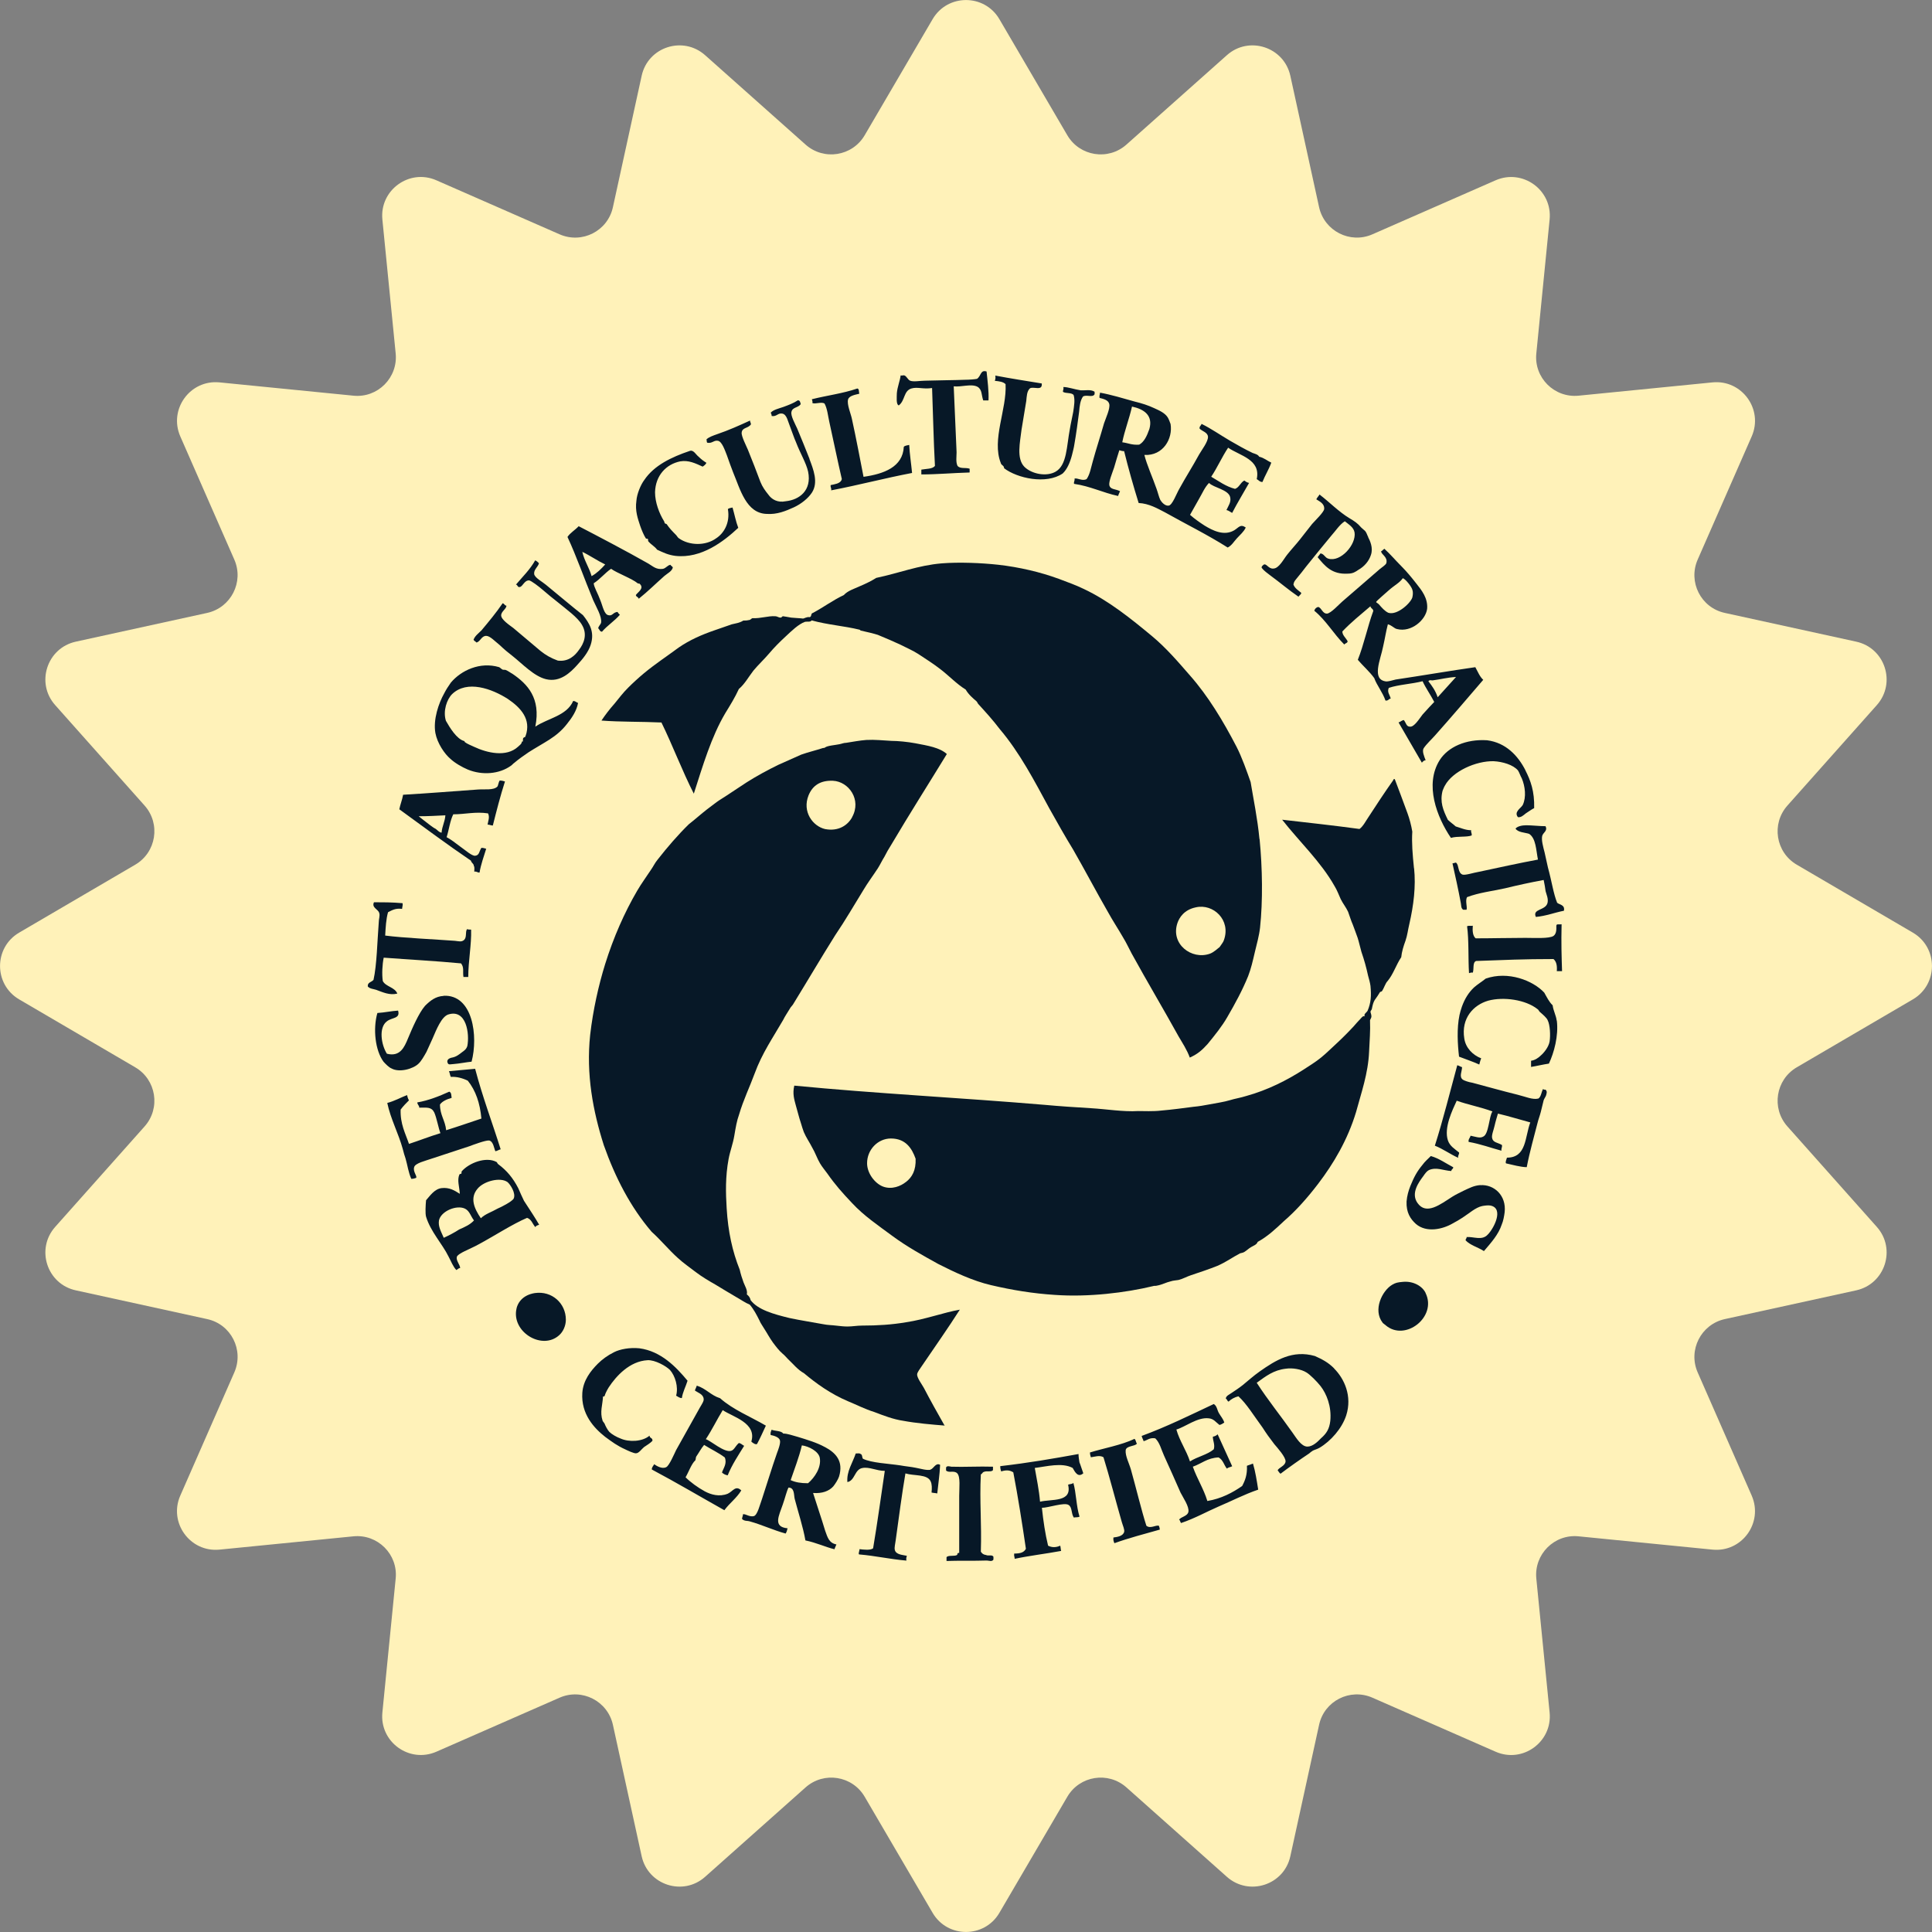
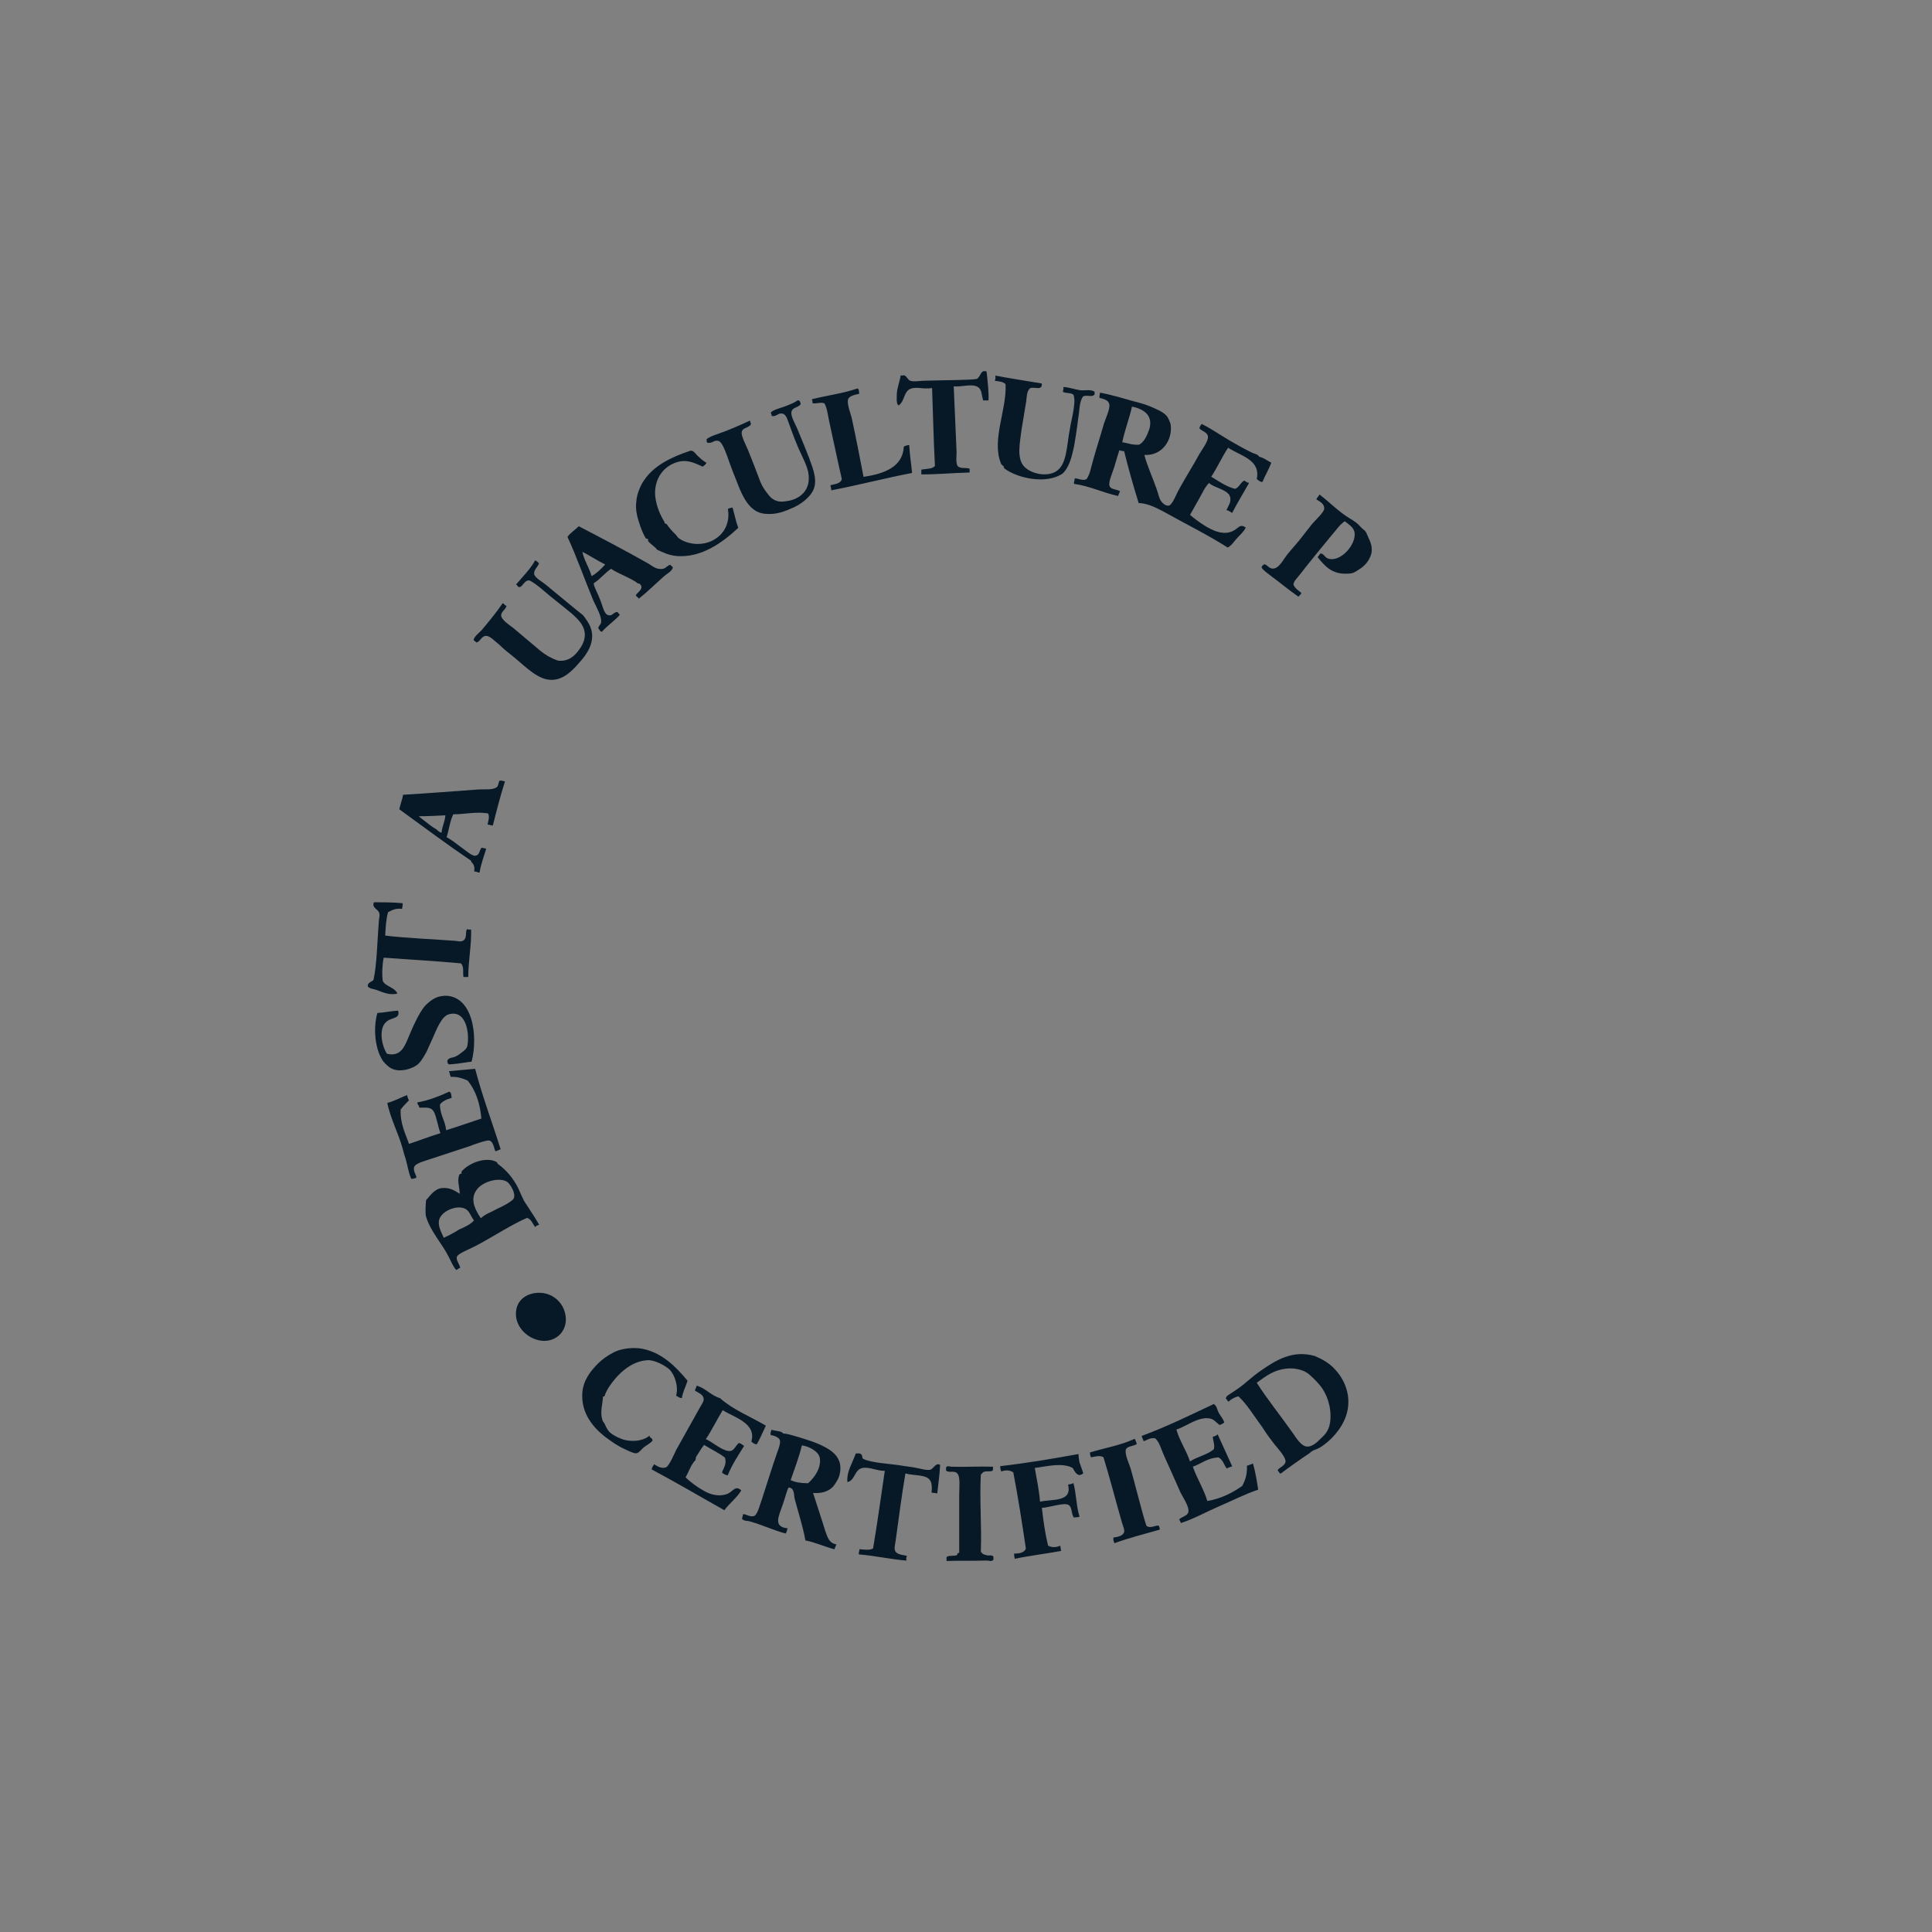
<svg xmlns="http://www.w3.org/2000/svg" id="Layer_1" data-name="Layer 1" viewBox="0 0 250 250">
  <rect x="0" y="0" width="250" height="250" fill="#808080" stroke="none" />
  <defs>
    <style>      .cls-1 {        fill: #071827;      }      .cls-1, .cls-2 {        stroke-width: 0px;      }      .cls-2 {        fill: #fff2b9;      }    </style>
  </defs>
-   <path class="cls-2" d="m232.5,138.11l15.02-8.79c3.3-1.93,3.3-6.71,0-8.64l-15.02-8.79c-2.73-1.6-3.31-5.29-1.21-7.65l11.57-13c2.54-2.86,1.07-7.4-2.67-8.21l-17-3.72c-3.09-.67-4.78-4-3.51-6.9l6.99-15.94c1.54-3.5-1.27-7.37-5.08-6.99l-17.32,1.72c-3.14.31-5.79-2.33-5.47-5.47l1.72-17.32c.38-3.81-3.48-6.61-6.99-5.08l-15.94,6.99c-2.89,1.27-6.22-.43-6.9-3.51l-3.72-17c-.82-3.74-5.36-5.21-8.21-2.67l-13,11.57c-2.36,2.1-6.05,1.52-7.65-1.21l-8.79-15.02c-1.93-3.3-6.71-3.3-8.64,0l-8.79,15.02c-1.6,2.73-5.29,3.31-7.65,1.21l-13-11.57c-2.86-2.54-7.4-1.07-8.21,2.67l-3.72,17c-.67,3.09-4,4.78-6.9,3.51l-15.94-6.99c-3.5-1.54-7.37,1.27-6.99,5.08l1.72,17.32c.31,3.14-2.33,5.79-5.47,5.47l-17.32-1.72c-3.81-.38-6.61,3.48-5.08,6.99l6.99,15.94c1.27,2.89-.43,6.22-3.51,6.9l-17,3.72c-3.74.82-5.21,5.36-2.67,8.21l11.57,13c2.1,2.36,1.52,6.05-1.21,7.65l-15.02,8.79c-3.3,1.93-3.3,6.71,0,8.64l15.02,8.79c2.73,1.6,3.31,5.29,1.21,7.65l-11.57,13c-2.54,2.86-1.07,7.4,2.67,8.21l17,3.72c3.09.67,4.78,4,3.51,6.9l-6.99,15.94c-1.54,3.5,1.27,7.37,5.08,6.99l17.32-1.72c3.14-.31,5.79,2.33,5.47,5.47l-1.72,17.32c-.38,3.81,3.48,6.61,6.99,5.08l15.94-6.99c2.89-1.27,6.22.43,6.9,3.51l3.72,17c.82,3.74,5.36,5.21,8.21,2.67l13-11.57c2.36-2.1,6.05-1.52,7.65,1.21l8.79,15.02c1.93,3.3,6.71,3.3,8.64,0l8.79-15.02c1.6-2.73,5.29-3.31,7.65-1.21l13,11.57c2.86,2.54,7.4,1.07,8.21-2.67l3.72-17c.67-3.09,4-4.78,6.9-3.51l15.94,6.99c3.5,1.54,7.37-1.27,6.99-5.08l-1.72-17.32c-.31-3.14,2.33-5.79,5.47-5.47l17.32,1.72c3.81.38,6.61-3.48,5.08-6.99l-6.99-15.94c-1.27-2.89.43-6.22,3.51-6.9l17-3.72c3.74-.82,5.21-5.36,2.67-8.21l-11.57-13c-2.1-2.36-1.52-6.05,1.21-7.65Z" />
  <g>
-     <path class="cls-1" d="m182.98,112.33c.25,2.37-.06,4.84-.62,7.27-.18.74-.25,1.45-.49,2.13-.25.68-.49,1.45-.55,2.13-.68,1.02-1.02,2.19-1.76,3.08-.31.31-.43.86-.74,1.32-.06.06-.18.06-.25.12-.18.31-.43.68-.68,1.02-.18.31-.25.55-.37,1.14,0,.12-.18.25-.18.37,0,.18.12.31.12.62,0,.18-.12.31-.18.49.06,1.39-.06,2.68-.12,4.07-.12,2.83-1.02,5.33-1.69,7.82-1.08,3.57-2.9,6.65-4.9,9.27-1.39,1.82-2.83,3.45-4.44,4.84-1.08,1.02-2.13,2-3.39,2.68-.12.37-.55.49-.86.68-.31.18-.55.43-.86.62-.18.12-.37.12-.55.18-.95.49-1.82,1.14-2.96,1.63-1.08.43-2.19.8-3.39,1.2-.55.18-1.08.49-1.63.62-.31.06-.68.06-1.02.18-.55.12-1.08.43-1.76.55-.18.06-.37,0-.49.06-3.57.86-8.38,1.45-12.72,1.14-2.83-.18-5.51-.62-8.25-1.26-2.37-.55-4.77-1.69-6.84-2.74-2.06-1.14-4.07-2.25-5.94-3.63-1.88-1.39-3.7-2.62-5.21-4.25-1.2-1.26-2.19-2.37-3.2-3.82-.31-.43-.68-.86-.95-1.32-.37-.62-.62-1.39-1.02-2.06-.31-.62-.8-1.32-1.08-2-.12-.31-.25-.74-.37-1.14-.25-.74-.43-1.51-.68-2.37-.18-.68-.43-1.45-.18-2.49,10.47,1.02,21.56,1.57,32.43,2.49,1.94.18,3.94.31,5.94.43,2.06.12,4.19.49,6.13.37.74,0,1.94.06,2.96-.06,1.39-.12,2.83-.31,4.19-.49.68-.06,1.39-.18,2.06-.31.95-.18,1.88-.31,2.68-.55.55-.18,1.39-.31,2.13-.55,2.68-.74,5.21-2,7.45-3.45.74-.49,1.51-.95,2.19-1.51.68-.55,1.26-1.14,1.94-1.76.8-.74,1.57-1.51,2.31-2.31.25-.31.55-.62.86-.95.12-.12.31-.43.55-.31-.18-.31.25-.49.37-.74.43-1.02.49-1.88.37-3.2-.06-.43-.18-.86-.31-1.32-.25-1.14-.49-2-.86-3.08-.18-.62-.31-1.26-.49-1.82-.18-.55-.43-1.14-.62-1.69-.25-.55-.43-1.2-.62-1.69-.25-.55-.68-1.08-.95-1.63-.25-.55-.49-1.2-.8-1.69-1.76-3.14-4.62-5.82-6.78-8.59,3.2.37,6.65.74,10.01,1.2.49-.37.8-1.02,1.14-1.51,1.02-1.57,2.13-3.26,3.2-4.77.06-.06,0-.18.18-.18.06,0,.06.06.06.06.49,1.32,1.08,2.83,1.63,4.37.25.68.49,1.57.62,2.37-.09,1.45.03,2.9.22,4.77h0Zm-65.76,40.63c.8-.62,1.32-1.51,1.26-3.02-.49-1.39-1.32-2.62-3.2-2.62-1.69,0-3.08,1.45-3.08,3.2,0,1.32,1.02,2.62,2.06,3.02,1.14.43,2.31-.06,2.96-.59h0Z" />
-     <path class="cls-1" d="m162.99,108.57c.37,3.76.43,8.01.06,11.46-.12,1.08-.43,2.13-.68,3.2-.25,1.08-.49,2.13-.86,3.08-.74,1.82-1.69,3.57-2.68,5.27-.68,1.2-1.63,2.37-2.56,3.51-.68.74-1.2,1.26-2.31,1.76-.37-1.02-.95-1.88-1.45-2.74-1.94-3.51-4.07-7.08-6.07-10.72-.37-.68-.68-1.39-1.14-2.13-.62-1.08-1.32-2.13-1.94-3.26-1.51-2.62-2.96-5.39-4.5-8.07-1.08-1.76-2.06-3.51-3.08-5.33-1.94-3.57-3.82-7.21-6.44-10.29-.86-1.14-1.82-2.19-2.74-3.2-.12-.12-.12-.25-.25-.37-.43-.37-1.02-.86-1.39-1.51-1.2-.74-2.19-1.82-3.33-2.68-.8-.62-1.88-1.32-2.83-1.94-.68-.43-1.51-.8-2.31-1.2-.95-.43-1.76-.8-2.9-1.26-.55-.18-1.39-.37-2.19-.55-.06,0-.12-.12-.18-.12-2-.49-4.07-.62-6.19-1.2-.18.25-.55.12-.86.18-.86.31-1.76,1.2-2.49,1.88-.8.74-1.51,1.45-2.13,2.19-.68.8-1.45,1.51-2.06,2.25-.62.8-1.14,1.76-1.88,2.37-.49,1.08-1.14,2.13-1.76,3.14-1.82,3.08-2.9,6.78-4.07,10.41-1.51-2.96-2.74-6.25-4.19-9.21-2.56-.12-5.27-.06-7.76-.25.49-.74,1.08-1.51,1.69-2.19.55-.68,1.14-1.45,1.76-2.06.62-.62,1.32-1.26,2.06-1.88,1.45-1.2,2.96-2.19,4.5-3.33,1.39-.95,2.9-1.63,4.71-2.25.55-.18,1.39-.49,2.13-.74.49-.12,1.02-.18,1.51-.49.25,0,.43,0,.68-.06.25,0,.31-.18.49-.25,1.08.06,2-.31,2.96-.25.25,0,.43.18.68.18.18,0,.12-.12.31-.18.12,0,.68.12,1.08.18.55.06,1.08.06,1.51.12.18,0,.49-.25.86-.18.31-.06.12-.49.43-.55,1.39-.74,2.56-1.63,4-2.31.49-.55,1.32-.8,2.06-1.14.74-.31,1.51-.68,2.13-1.08,2.96-.62,5.45-1.63,8.47-1.88,2.25-.18,5.14-.06,7.33.18,2.74.31,5.45.95,7.82,1.82,1.14.43,2.19.8,3.26,1.32,3.2,1.51,6.07,3.82,8.78,6.07,1.82,1.51,3.33,3.26,4.96,5.14,2.31,2.62,4.25,5.82,6.01,9.21.68,1.32,1.32,3.14,1.82,4.56.34,2.09.89,4.71,1.14,7.36h0Zm-4.62,13.09c.95-2.62-1.39-4.77-3.63-4.25-1.51.31-2.13,1.32-2.37,2-.95,2.74,1.82,4.84,4.19,4,.49-.18.95-.62,1.26-.86.18-.28.49-.65.55-.89h0Z" />
-     <path class="cls-1" d="m122.27,184.47c-1.57-.12-3.76-.31-5.39-.62-1.26-.18-2.56-.68-3.76-1.14-1.2-.37-2.31-.95-3.39-1.39-2.25-.95-4.13-2.31-5.7-3.63-.8-.43-1.39-1.2-2.06-1.82-.25-.25-.43-.49-.74-.74-.43-.37-.8-.86-1.2-1.39-.49-.68-.74-1.2-1.26-2-.18-.31-.37-.55-.49-.86-.37-.74-.74-1.45-1.26-2.06-.62-.25-1.2-.68-1.82-1.02-.86-.49-1.69-1.02-2.62-1.57-.86-.49-1.76-1.02-2.56-1.63-.8-.62-1.57-1.14-2.31-1.82-1.14-1.02-2.19-2.31-3.39-3.39-2.74-3.2-4.71-7.02-6.19-11.21-1.39-4.37-2.31-9.15-1.76-14.29.37-3.2,1.08-6.38,1.94-9.15,1.08-3.45,2.49-6.65,4.13-9.46.55-.95,1.2-1.82,1.76-2.68.31-.43.55-.95.86-1.32,1.32-1.69,2.68-3.26,4.07-4.62.8-.62,1.57-1.32,2.37-1.94.43-.31.8-.62,1.26-.95.43-.31.86-.55,1.32-.86.86-.55,1.69-1.14,2.56-1.69,1.26-.8,2.68-1.57,4.07-2.25.95-.43,1.94-.86,2.96-1.32.86-.31,1.88-.55,2.83-.86.06,0,.18,0,.25-.06.31-.25,1.32-.31,1.88-.43.31-.06.55-.18.86-.18.8-.12,1.76-.31,2.62-.37,1.08-.06,2.13.06,3.26.12.8,0,2.06.12,3.08.31,1.63.31,3.14.55,4.07,1.39-2.37,3.88-4.84,7.76-7.21,11.77-.31.49-.62,1.02-.86,1.51-.31.49-.55,1.02-.86,1.51-.62.95-1.32,1.88-1.88,2.83-1.2,1.94-2.31,3.88-3.63,5.82-1.82,2.9-3.57,5.88-5.39,8.84-.12.25-.37.43-.49.68-.25.43-.62.95-.86,1.45-1.26,2.19-2.74,4.31-3.7,6.96-.62,1.69-1.45,3.39-2,5.27-.31.86-.43,1.63-.62,2.74-.18,1.08-.55,2-.74,3.02-.43,2.31-.37,4.44-.25,6.38.18,3.02.74,5.58,1.69,7.95.12.55.31,1.14.49,1.63.18.49.55,1.02.43,1.57.25.18.43.43.49.74.95,1.26,3.02,1.82,5.02,2.31,1.45.31,3.02.55,4.37.8.55.12,1.2.12,1.63.18.55.06,1.02.12,1.51.12.62,0,1.26-.12,1.88-.12,2.06,0,3.88-.12,5.7-.43,2.49-.37,4.84-1.26,6.96-1.63-1.51,2.37-3.2,4.77-4.9,7.27-.25.37-.62.86-.62,1.08-.06.43.62,1.32.86,1.76.83,1.6,1.79,3.3,2.71,4.93h0Zm-12.01-78.73c1.26-2.25-.43-4.62-2.49-4.71-1.63-.06-2.62.62-3.14,1.88-.86,2.13.55,4,2.13,4.37,1.76.34,2.96-.52,3.51-1.54Z" />
    <g>
-       <path class="cls-1" d="m74.18,90.71c.31,0,.37.18.62.25-.18,1.02-.8,1.94-1.45,2.74-.62.8-1.39,1.45-2.25,2-.86.55-1.82,1.08-2.68,1.63-.62.43-1.26.86-1.88,1.39-.18.12-.25.25-.43.37-1.51,1.08-3.7,1.26-5.58.49-.74-.31-1.69-.86-2.25-1.39-.74-.62-1.69-2-1.94-3.33-.31-1.76.43-3.88,1.14-5.14.25-.49.49-.86.86-1.39,1.32-1.57,3.76-2.74,6.25-2,.12.06.31.25.43.31s.31,0,.43.06c.31.12.62.37.86.49,1.94,1.32,3.7,3.14,2.96,6.84,1.57-1.08,4.07-1.39,4.9-3.33Zm-6.16,4.5c.74-2.13-.62-3.63-2.31-4.77-2.06-1.32-5.27-2.49-7.21-.62-.68.68-1.2,2.19-.8,3.45.49.86,1.39,2.37,2.37,2.62.12.06,0,.12.06.12.31.25.8.43,1.2.62,1.69.8,4.19,1.39,5.7,0,.18-.18.49-.37.49-.62,0-.12.12,0,.12-.06.06-.06,0-.31.06-.43,0-.06.12-.06.12-.12.18.03.12-.06.18-.18Zm133.49,21.62c.31.25,1.02.25.86,1.02-1.26.25-2.31.68-3.63.8-.49-1.08,1.26-.8,1.51-1.82.12-.55-.12-1.02-.25-1.51-.06-.43-.12-.86-.25-1.45-1.69.31-3.39.68-5.02,1.08-1.69.37-3.33.55-4.9,1.14-.25.49.06,1.26-.06,1.63h-.43c-.31-.18-.25-.62-.31-.86-.31-1.69-.74-3.63-1.08-5.14.18,0,.49-.18.49-.06.37.31.18,1.26.8,1.51.37.12,1.45-.25,2.19-.37,2.56-.55,5.27-1.14,7.58-1.57-.25-1.26-.25-2.74-1.14-3.33-.55-.18-1.45-.18-1.76-.68.25-.31.86-.43,1.39-.43.74,0,1.76.12,2.49.12.31.62-.31.8-.43,1.26-.12.55.12,1.39.31,2.13.12.62.31,1.32.43,1.94.52,1.91.71,3.39,1.2,4.59Zm.62,8.84h-.68c.06-.74-.06-1.26-.43-1.57-4,0-6.25.12-10.01.25-.49.18-.25,1.02-.43,1.51-.25-.06-.37.06-.49.06-.12-1.94,0-4.19-.25-6.07.31-.12.43,0,.74-.06-.06.68,0,1.32.37,1.63,2.13,0,4.37-.06,6.44-.06,1.14,0,3.08.12,3.63-.25.43-.31.37-.95.37-1.26,0-.37.25-.18.68-.25-.06,2.43,0,4.19.06,6.07h0Zm-.68,6.38c.25,2-.37,4.19-1.02,5.58-.8.12-1.57.31-2.31.43v-.8c.49-.06.95-.37,1.26-.68.37-.31,1.02-1.08,1.14-1.82.12-.8.06-2.13-.25-2.74-.12-.31-.62-.74-1.02-1.08-.12-.12-.18-.31-.31-.37-1.51-1.2-4.37-1.63-6.38-1.08-1.88.55-3.51,2.25-3.08,4.9.18,1.2,1.08,2.13,2.19,2.56-.12.25-.18.55-.25.8-.8-.37-1.76-.68-2.62-1.02-.18-1.57-.31-3.63.06-5.39.06-.31.18-.68.31-1.08.37-1.02.86-1.82,1.57-2.49.49-.43,1.02-.74,1.51-1.14,2.9-1.02,6.13.25,7.58,1.82.31.55.62,1.2,1.08,1.63.09.71.46,1.36.52,1.97h0Zm-1.45,8.96c.25.25.12.49.06.74-.06.18-.25.43-.31.62l-.37,1.51c-.12.49-.31.95-.43,1.45-.43,1.69-1.02,3.76-1.39,5.7-.74,0-1.88-.31-2.68-.49-.12-.18.06-.49.12-.74,2.56,0,2.31-2.68,3.02-4.56-1.39-.37-2.74-.8-4.19-1.14-.12.43-.31,1.02-.43,1.57-.12.55-.43,1.26-.31,1.63.12.55.74.55,1.26.86.06.31-.12.43-.06.74-1.39-.37-2.68-.86-4.25-1.14-.06-.37.18-.49.25-.8.62.12,1.2.37,1.63.12.74-.31.74-2.56,1.2-3.26-1.45-.55-3.14-.86-4.62-1.39-.55,1.2-1.69,3.51-1.14,5.14.25.74.86,1.08,1.45,1.57,0,.31-.18.37-.12.68-1.08-.49-1.94-1.14-3.02-1.57,1.08-3.39,1.94-6.9,2.9-10.41.25.06.37.18.62.25,0,.55-.43,1.26.12,1.63.18.12.74.31,1.14.37,1.88.49,3.94,1.08,5.94,1.57,1.02.25,1.94.68,2.68.49.37-.25.37-.86.62-1.26,0,.12.18.12.31.12h0Zm-2.62-41.34c.68,1.32,1.2,2.74,1.14,4.9-.37.18-.68.43-1.08.68-.31.25-.62.55-1.02.49-.55-.68.37-1.14.62-1.57.49-1.02.31-2.43-.12-3.45-.18-.31-.31-.74-.49-1.02-.62-.74-2-1.14-3.14-1.2-2.31-.06-5.33,1.32-6.31,3.14-.12.18-.25.55-.31.68-.37,1.45.06,2.49.68,3.76.31.31.68.55,1.02.86.62.18,1.26.49,2,.49-.06.31.12.37.06.68-.68.25-1.82.06-2.68.31-1.82-2.68-3.45-6.9-1.45-10.07,1.08-1.69,3.39-2.74,6.13-2.56,2.43.31,4,2,4.96,3.88Zm-5.82,53.69c1.76-.12,3.39,1.32,3.14,3.51-.06.49-.18,1.14-.37,1.57-.43,1.32-1.39,2.37-2.31,3.45-.74-.49-1.76-.74-2.37-1.39,0-.25.18-.25.12-.43.95-.06,2,.49,2.74-.31.8-.8,2.13-3.39.37-3.76-.31-.06-.74,0-1.08.06-.86.18-1.69.95-2.56,1.51-.37.25-.8.49-1.26.74-1.26.74-3.39,1.26-4.77.06-.68-.62-1.26-1.45-1.2-2.9.06-.74.25-1.39.49-2,.49-1.2.86-1.88,1.57-2.74.31-.43.68-.74,1.08-1.14,1.08.31,1.94.95,2.9,1.45,0,.25-.25.25-.25.49-1.02-.06-1.94-.55-2.9-.12-.25.12-.49.43-.74.8-.55.74-1.63,2.19-.74,3.45,1.14,1.63,2.96.18,4.5-.8.49-.31,1.02-.55,1.51-.8.74-.34,1.29-.65,2.13-.71h0Zm-.65-67.02c.31.55.55,1.2,1.02,1.63-1.88,2.19-4.19,4.9-6.25,7.21-.43.49-1.08,1.08-1.45,1.63-.25.37.06,1.08.25,1.57-.25,0-.37.18-.49.31-1.02-1.76-2-3.45-3.02-5.21.25-.06.37-.25.68-.31.31.37.31.86.8.86.55.06,1.2-1.02,1.63-1.57.62-.68,1.14-1.26,1.51-1.63-.49-.95-1.08-1.76-1.51-2.68-1.45.37-3.08.43-4.37.86-.25.55.12.86.25,1.39-.25,0-.31.31-.68.25-.37-1.08-1.14-2-1.45-2.9-.62-.86-1.45-1.57-2.13-2.37.8-2,1.26-4.31,2-6.31,0-.31-.31-.31-.37-.62-1.26,1.08-2.49,2.06-3.63,3.26,0,.49.43.8.68,1.26,0,.25-.31.25-.43.43-1.39-1.39-2.37-3.14-3.88-4.37.06-.25.25-.43.49-.49.43.06.55.86,1.14.86.49,0,1.63-1.26,2-1.57,1.63-1.39,3.08-2.68,4.84-4.19.37-.31.8-.55.86-.8.18-.8-.68-1.08-.68-1.51.18-.06.25-.25.43-.31q.06,0,.06.06c.62.55,1.39,1.45,2.13,2.19.62.62,1.32,1.45,1.94,2.25.68.86,1.51,1.88,1.39,3.26-.18,1.45-2.06,3.08-3.88,2.62-.37-.06-.68-.49-1.2-.62-.25.95-.37,1.82-.62,2.9-.31,1.63-1.57,4.31.43,4.5.25,0,.74-.12,1.2-.25,3.3-.49,7.27-1.17,10.32-1.6h0Zm-4.87,3.88c.8-.86,1.57-1.76,2.37-2.62-1.14.06-2,.31-2.96.43-.18.06-.43-.12-.62.12.49.62.92,1.23,1.2,2.06Zm-3.26-13.03c.06-.25.06-.62,0-.8-.06-.43-.95-1.51-1.26-1.57-.43.62-1.02.86-1.82,1.57-.18.18-1.63,1.39-1.63,1.51,0,.06.25.18.37.31.37.43.74.86,1.2,1.08,1.2.4,3.08-1.42,3.14-2.09Zm1.69,90.13c1.51,3.08-2.62,6.31-5.14,4.19-.12-.12-.43-.31-.43-.37-1.26-1.63-.06-4.13,1.26-4.9.43-.25.68-.31,1.39-.37,1.29-.12,2.49.52,2.93,1.45h0Z" />
      <path class="cls-1" d="m177.03,69.49c.25.49.68,1.39.37,2.31-.25.8-.86,1.51-1.63,1.94-.37.25-.68.49-1.39.49-2.06.12-2.96-1.02-3.88-2.13.12-.18.25-.31.37-.49.49.06.55.55,1.02.68,1.57.49,3.63-1.82,3.39-3.39-.12-.68-.74-1.02-1.26-1.45-.68.43-1.2,1.26-1.76,1.88-1.08,1.32-2.06,2.49-3.26,4-.31.43-.8,1.02-1.2,1.51-.25.31-.37.43-.43.8.18.49.62.74,1.02,1.08-.06.25-.25.31-.37.49-1.26-.86-2.37-1.82-3.63-2.74-.37-.31-.8-.55-1.14-1.02,0-.18.12-.25.25-.37.37-.25.62.55,1.26.49.74,0,1.32-1.2,1.82-1.82.49-.62,1.2-1.39,1.63-1.94.55-.68,1.02-1.32,1.57-2,.43-.49,1.51-1.51,1.57-1.94.06-.74-.68-1.02-1.02-1.26.12-.25.31-.43.43-.62.06,0,.06.06.06.06,1.14.86,2.43,2.19,3.82,3.02.62.37,1.02.62,1.51,1.2.18.18.37.31.49.43.22.25.28.59.4.77h0Zm-4.4,107.59c1.32,1.32,2.37,3.57,1.57,6.07-.55,1.69-2,3.33-3.45,4.19-.31.18-.62.25-.86.37-.18.12-.37.25-.49.37-1.2.8-2.56,1.76-3.7,2.62-.18-.12-.25-.31-.37-.43.12-.37.95-.55,1.02-1.14.06-.55-1.08-1.82-1.45-2.25-.62-.8-1.08-1.45-1.51-2.13-1.2-1.63-2.06-3.08-3.14-4.07-.49.12-.95.37-1.26.68-.18,0-.18-.31-.37-.37,0-.37.49-.55.74-.74.37-.25.95-.62,1.45-1.02.68-.55,1.39-1.2,2.19-1.76,2.06-1.45,4.25-2.83,7.15-2,.95.43,1.69.8,2.49,1.6Zm-.49,6.78c.18-1.88-.49-3.51-1.26-4.5-.49-.62-1.39-1.51-1.82-1.76-.68-.43-1.82-.62-2.68-.49-1.57.18-2.56.95-3.76,1.82,1.45,2.25,3.08,4.25,4.62,6.44.49.68,1.14,1.82,1.94,1.82.68,0,1.32-.62,1.76-1.08.71-.62,1.08-1.2,1.2-2.25h0Zm-7.64-123.98c-.31.86-.8,1.63-1.14,2.49-.37,0-.49-.25-.74-.37.55-2.56-2.19-3.02-3.7-4.07-.8,1.2-1.39,2.56-2.19,3.76.95.55,1.88,1.26,3.08,1.57.55-.18.68-.8,1.2-1.08.18.12.31.25.62.31-.74,1.32-1.51,2.56-2.19,3.88-.25-.12-.43-.31-.74-.37.25-.55.62-1.02.49-1.63-.18-1.02-2.19-1.26-2.74-1.88-.55.55-.86,1.32-1.26,2-.4.68-.8,1.45-1.2,2.13.55.49,1.2.95,1.88,1.39,1.02.62,2.49,1.39,3.82.62.62-.37.8-.86,1.51-.37-.25.55-.74.95-1.14,1.39-.4.43-.68.95-1.2,1.2-2.56-1.63-5.39-3.02-8.13-4.56-.95-.49-2.06-1.14-3.39-1.2-.68-2.19-1.32-4.44-1.88-6.71-.25,0-.43-.06-.62-.12-.18.55-.43,1.39-.68,2.25-.25.74-.68,1.76-.62,2.25.12.62.8.49,1.39.8-.06.18-.18.37-.25.62-2-.43-3.57-1.26-5.7-1.57-.06-.31.12-.37.06-.68.37-.12,1.02.37,1.57.06.43-.62.55-1.45.8-2.31.43-1.57.95-3.14,1.45-4.9.25-.74.8-1.88.68-2.49-.12-.55-.8-.68-1.26-.8-.06-.31.06-.43.06-.68,1.39.25,3.02.74,4.44,1.14,1.02.25,1.76.49,2.56.86.68.31,1.39.62,1.76,1.2.12.18.31.68.37.86.31,1.88-.95,4.13-3.39,4,.31,1.26,1.08,2.96,1.57,4.37.18.49.31,1.08.49,1.45.18.31.62.8,1.08.74.49-.06,1.02-1.57,1.39-2.19.86-1.57,1.63-2.74,2.56-4.44.31-.55,1.2-1.69,1.14-2.31-.06-.55-.74-.68-1.08-1.02-.06-.31.18-.37.25-.62,1.26.62,2.43,1.45,3.7,2.19.95.55,1.88,1.08,2.9,1.57.31.12.68.18.86.49.65.15,1.02.52,1.57.77h0Zm-15.77-4.37c.49-1.76-.68-2.56-2.25-2.9-.37,1.63-.95,3.08-1.26,4.62.86.12,1.2.37,2.19.31.62-.34.99-1.08,1.32-2.03Zm13.4,133.86c.31,1.02.49,2.19.68,3.39-1.82.62-3.39,1.45-5.14,2.19-1.57.68-3.02,1.51-4.84,2.13-.12-.12-.12-.37-.25-.43.18-.37,1.08-.43,1.2-1.02.12-.68-.68-1.82-1.02-2.49-.74-1.69-1.39-3.14-2.13-4.77-.37-.8-.55-1.69-1.14-2.25-.74-.12-1.02.25-1.51.37-.06-.25-.18-.37-.25-.68,3.26-1.2,6.25-2.68,9.33-4.13.43.25.43.8.68,1.2.25.43.55.74.68,1.2-.18.12-.37.25-.62.31-.49-.37-.74-.8-1.39-.86-1.45-.18-3.08,1.14-4.19,1.45.43,1.51,1.26,2.62,1.76,4.13.95-.62,2.25-.86,3.08-1.57.18-.62-.12-1.08-.12-1.63.25-.06.43-.12.62-.31l1.88,4.13c-.18.12-.49.12-.68.31-.37-.43-.49-1.14-1.08-1.45-1.45.06-2.19.8-3.33,1.2.55,1.57,1.39,2.83,1.88,4.44,1.82-.31,3.26-1.08,4.5-1.94.37-.68.68-1.45.62-2.62.4-.15.65-.22.77-.28h0Zm-12.17,8.07c.06.12.12.37.12.49-1.94.55-4,1.08-5.88,1.76-.06-.18-.18-.37-.12-.74.49-.06,1.26-.18,1.39-.74.06-.31-.18-.8-.31-1.26-.74-2.56-1.63-6.01-2.37-8.38-.49-.31-1.14-.06-1.63,0-.06-.18-.12-.37-.12-.62,1.76-.55,4.07-.95,5.76-1.76.18.12.18.43.31.62-.25.37-1.39.25-1.45.86-.06.74.43,1.63.68,2.49.62,2.19,1.39,5.39,2,7.27.52.43,1.2-.12,1.63,0h0Zm-8.32-146.74v.31c-.25.49-1.08,0-1.51.31-.37.55-.43,1.26-.49,1.94-.18,1.39-.37,2.83-.62,4.25-.06.43-.18.86-.31,1.39-.25.95-.62,1.82-1.2,2.37-2.13,1.45-5.88.62-7.58-.68,0-.37-.37-.37-.43-.68-1.2-3.02.8-6.96.62-10.2-.31-.31-.8-.37-1.39-.43.06-.18.12-.37.06-.68,1.94.37,3.94.68,6.01,1.02.12,1.02-1.02.37-1.51.62-.43.37-.43,1.08-.49,1.63-.18,1.2-.43,2.49-.62,3.76-.18,1.57-.68,3.7.37,4.77.95.95,2.9,1.32,4.07.62,1.45-.86,1.39-3.26,1.82-5.51.12-.74.31-1.51.43-2.19.12-.8.25-1.57.06-2.19-.25-.37-1.02-.18-1.39-.43,0-.25.12-.31.06-.62.62,0,1.45.31,2.25.43.59.03,1.29-.15,1.79.18h0Zm-1.45,139.93c-.68.62-1.08-.12-1.39-.68-1.39-.74-3.39-.18-4.9,0,.25,1.45.55,2.83.68,4.37,1.51-.37,4.19.12,3.63-2.19.18-.12.55-.06.68-.25.37,1.26.37,3.02.8,4.37-.18.12-.49.06-.74.12-.37-.55-.18-1.32-.68-1.63-.55-.37-2.62.37-3.45.37.18,1.69.43,3.39.8,4.9.49.25,1.02.25,1.57,0,.06.18.06.49.12.68-2,.37-4.13.62-6.01,1.02,0-.25-.12-.37-.06-.68.74,0,1.26-.12,1.51-.62-.49-3.33-1.02-6.71-1.63-9.89-.49-.31-.95-.31-1.57-.12-.06-.18-.12-.37-.12-.68,3.7-.43,6.71-.95,10.13-1.57,0,.37.06.68.12,1.08.12.25.31.92.49,1.39h0Zm-11.64,10.81v.37c-.18.31-.62.12-.86.12-1.63.06-3.76,0-5.21.06v-.49c.25-.31,1.08-.06,1.39-.31,0-.18.06-.25.25-.25v-7.39c0-1.02.18-2.43-.25-2.9-.43-.43-1.08,0-1.45-.37v-.37c.06-.31.62-.12.68-.12,1.63.06,3.63-.06,5.39,0v.43c-.18.31-.8.06-1.2.25-.18.06-.18.25-.37.31-.18,3.51.12,6.31,0,10.01.18.25.31.37.68.43.31.15.77-.09.95.22h0Zm-.89-153.39c.12,1.2.31,2.56.25,3.76h-.68c-.25-.68-.12-1.39-.74-1.76-.8-.43-2.13.06-3.08-.06.12,2.74.25,5.7.37,8.53,0,.55-.12,1.26.12,1.76.37.43,1.02.18,1.57.37v.49c-2.19.06-4.19.25-6.25.25v-.62c.62-.12,1.45-.06,1.76-.49-.18-3.26-.25-6.96-.37-10.07-1.2.18-1.88-.18-2.68.06-1.02.31-.8,1.57-1.63,2.19-.37-.12-.25-1.08-.25-1.57.06-.8.43-1.69.49-2.31.25.06.31-.06.49,0,.31.12.43.55.74.68.43.18,1.32,0,1.94,0,1.94-.06,3.76-.06,5.21-.12.49,0,1.26-.06,1.51-.12.55-.4.43-1.2,1.23-.95Zm-7.27,142.12c.43-.12.68-.95,1.26-.62-.06,1.32-.25,2.49-.37,3.7-.25-.06-.55-.06-.74-.12.06-.55.06-1.08-.12-1.45-.43-.95-2.13-.68-3.26-1.02-.43,2.49-.86,5.76-1.26,8.66-.06.43-.18.95-.12,1.2.12.68,1.08.68,1.57.8-.06.18-.12.37-.06.62-2.13-.18-4-.62-6.13-.8-.12-.12.06-.43.06-.68.49.06,1.45.18,1.76-.12.55-3.26,1.02-6.71,1.51-10.01-1.08,0-2-.55-2.9-.37-1.02.18-.95,1.63-1.94,1.82-.12-1.39.68-2.49,1.08-3.7.25,0,.49-.06.62.06.25.06.18.43.31.62,1.14.55,3.26.62,4.84.86.62.12,1.39.18,2,.31.62.12,1.48.37,1.91.25h0Zm-2.74-132.6c.06,1.2.25,2.37.37,3.63-3.57.68-6.9,1.57-10.47,2.25.06-.31-.12-.37-.06-.68.55-.12,1.14-.18,1.39-.62,0-.06,0-.12.06-.12-.55-2.37-1.08-4.96-1.63-7.45-.18-.8-.25-1.69-.62-2.37-.43-.25-1.2.12-1.57-.06.06-.25-.06-.37-.06-.49,1.94-.49,4-.74,5.88-1.39.25.06.18.37.25.68-.49.12-1.32.25-1.45.74-.18.62.37,1.88.49,2.49.55,2.49,1.08,5.33,1.51,7.52,2.62-.37,5.08-1.26,5.21-3.88.15-.18.46-.18.71-.25Zm-10.9,129.68c1.39.74,2.43,1.82,1.82,3.82-.12.37-.49.95-.74,1.26-.55.62-1.45.95-2.62.86.43,1.39,1.08,3.26,1.57,4.9.31.86.49,1.57,1.45,1.76-.06.18-.18.37-.25.62-1.08-.25-2.37-.86-3.76-1.14-.31-1.76-.95-3.7-1.39-5.39-.12-.49,0-1.45-.8-1.45-.25.49-.43,1.32-.74,2.19-.49,1.45-1.32,2.9.62,3.08-.06.25-.12.49-.25.68-1.57-.43-3.08-1.14-4.62-1.57-.37-.12-.68,0-1.02-.31,0-.25.12-.37.12-.62.37-.06.8.37,1.39.25.49-.12.8-1.51,1.08-2.25.68-2.06,1.2-3.82,1.94-5.94.12-.31.49-1.26.37-1.63-.12-.43-.86-.62-1.2-.68-.06-.31.06-.49.12-.68.49.18,1.26.12,1.51.49.55,0,1.2.25,1.88.43,1.2.37,2.46.74,3.51,1.32h0Zm-2.19,4.68c.86-.74,1.76-2.06,1.51-3.33-.18-.8-1.39-1.45-2.31-1.57-.37,1.57-.95,3.02-1.45,4.5.62.28,1.29.4,2.25.4Zm.18-132.54c.49,1.32,1.2,3.02.31,4.37-.49.74-1.39,1.45-2.31,1.88-1.08.49-2.19.95-3.51.86-2.68-.06-3.45-3.2-4.37-5.39-.25-.62-.49-1.32-.8-2.19-.25-.62-.62-1.76-1.14-1.88-.55-.12-.74.37-1.39.25-.12-.06-.06-.37-.12-.43.31-.31.86-.49,1.39-.68,1.45-.49,2.9-1.14,4.25-1.76,0,.18.12.31.12.49-.37.55-1.14.37-1.2,1.08-.06.43.62,1.76.8,2.19.62,1.51,1.08,2.74,1.63,4.19.25.62.62,1.14,1.02,1.63.43.62,1.2,1.08,2.25.86,1.76-.18,3.39-1.39,2.9-3.82-.25-1.14-1.02-2.37-1.57-3.82-.25-.55-.43-1.14-.74-1.94-.31-.74-.43-1.63-1.02-1.76-.59-.12-.74.43-1.39.31,0-.18-.06-.31-.12-.43.31-.37,1.08-.55,1.63-.74.68-.25,1.32-.49,1.88-.86.31,0,.31.31.37.49-.31.49-1.08.37-1.2,1.02-.12.49.49,1.57.74,2.13.62,1.45.99,2.43,1.6,3.94Zm-5.64,125.09c-.37.8-.74,1.63-1.14,2.37-.18.12-.55-.12-.74-.31.74-2.43-2.43-3.2-3.7-4.07-.74,1.2-1.39,2.56-2.19,3.76.62.18,2.37,1.76,3.26,1.51.43-.12.55-.62,1.02-1.02.31.06.43.25.68.37-.74,1.2-1.57,2.43-2.13,3.82-.31-.06-.55-.18-.74-.37.18-.55.68-1.14.37-1.94-.8-.62-1.82-1.08-2.68-1.63-.37.43-.68,1.02-1.02,1.51-.06.06-.06.43-.12.49-.49.43-.86,1.51-1.26,2.19.62.62,1.57,1.32,2.49,1.82.8.43,1.88.74,2.96.31.68-.31,1.02-1.14,1.76-.43-.62,1.02-1.51,1.63-2.19,2.56-3.14-1.76-6.19-3.57-9.39-5.27,0-.31.18-.43.31-.68.25.18,1.02.68,1.57.37.37-.18,1.02-1.69,1.26-2.19,1.08-1.94,2-3.57,3.08-5.51.25-.43.55-.86.49-1.14-.06-.62-.8-.8-1.14-1.08.06-.18.18-.37.25-.62,1.2.37,1.82,1.26,3.02,1.63,1.66,1.48,3.91,2.37,5.91,3.54Zm-4.31-118.8c.25.86.43,1.82.74,2.62-1.88,1.76-4.77,4-8.13,3.63-.95-.12-1.57-.43-2.37-.8-.31-.43-.74-.62-1.14-1.08-.06-.06,0-.25-.06-.31s-.18,0-.25-.06c-.25-.37-.55-1.08-.74-1.63-.31-.95-.68-1.94-.49-3.26.06-.86.55-2.06,1.02-2.68,1.26-1.88,3.51-2.96,5.88-3.76.49-.18.8.49,1.14.74.31.31.62.55,1.02.8-.12.25-.31.37-.49.49-.95-.43-1.82-.86-2.9-.68-1.82.37-3.2,1.82-3.26,4,0,1.32.55,2.74,1.14,3.7.06.06.06.18.12.31.06.06.18.06.25.12.37.55.68.86,1.2,1.39.12.12.25.37.37.43,1.32.95,3.45,1.02,4.84,0,.95-.62,1.82-1.94,1.51-3.76.09-.15.37-.15.62-.22Zm-5.82,112.98c-.25.8-.62,1.45-.74,2.25-.31,0-.49-.18-.74-.31.31-1.14-.12-2.56-.8-3.33-.49-.49-1.94-1.32-2.9-1.26-2.31.12-4.07,2.06-5.02,3.51-.12.18-.25.43-.37.68-.12.18-.12.62-.37.49-.06,1.14-.43,2-.06,3.14,0,.06.18.25.25.37.12.31.37.8.62,1.08.31.31.95.68,1.45.86,1.08.49,2.83.43,3.76-.37,0,.37.43.25.37.68-.31.31-.62.49-1.08.8-.31.25-.68.8-1.02.8-.25.06-1.14-.37-1.39-.49-1.08-.49-1.69-.95-2.62-1.63-1.45-1.14-3.14-2.96-2.96-5.7.12-1.63,1.08-2.83,2-3.76.55-.55,1.26-1.08,2.13-1.51.74-.37,2-.62,3.26-.49,2.77.37,4.71,2.37,6.22,4.19h0Zm-2.22-105.59c.06.18.25.18.31.37-.12.49-.68.74-1.08,1.08-1.08.95-2.13,2-3.33,2.96-.06-.25-.37-.25-.37-.49.25-.37,1.14-.86.49-1.45-.06-.06-.18,0-.25-.06-.74-.62-2.68-1.32-3.45-1.88-.8.55-1.39,1.32-2.25,1.88.06.55.55,1.32.86,2.19.31.74.49,1.88,1.08,1.94.49.12.55-.37,1.14-.43.06.12.18.25.31.37-.68.8-1.63,1.39-2.31,2.19-.31,0-.31-.31-.49-.43,0-.25.31-.49.37-.74.12-.8-.62-2-1.02-2.9-1.14-2.74-2.19-5.76-3.33-8.19.37-.55.95-.86,1.45-1.39,2.43,1.26,6.25,3.26,9.02,4.84.62.37,1.02.8,1.88.68.4-.09.59-.46.95-.52Zm-10.2,1.48c.68-.37,1.26-.95,1.76-1.51-1.02-.49-1.94-1.14-2.96-1.63.25,1.14.89,2.03,1.2,3.14Zm-1.14,5.02c.86,1.08,1.57,2.19,1.02,3.88-.31.95-1.02,1.82-1.76,2.62-.86.95-2.19,2.25-4,1.82-1.57-.37-3.08-2-4.37-3.02-.49-.37-1.08-.86-1.63-1.39-.62-.49-1.26-1.2-1.76-1.2-.62,0-.74.74-1.26.86-.06-.12-.31-.18-.37-.37.18-.49.62-.8,1.02-1.2.95-1.14,1.88-2.25,2.74-3.51.25.06.25.31.49.31,0,.43-.68.74-.68,1.26,0,.55,1.08,1.26,1.57,1.63,1.2,1.02,2.37,2,3.51,2.96.68.55,1.39.95,2.25,1.26,1.39.18,2.25-.68,2.74-1.39.62-.8,1.14-2,.37-3.26-.55-.95-1.94-1.94-3.26-3.02-.62-.49-1.08-.86-1.76-1.45-.49-.43-1.57-1.26-1.82-1.26-.62,0-.8.8-1.2.86-.31.06-.25-.31-.49-.31.86-1.02,1.82-1.94,2.49-3.14.18.06.37.25.49.37-.12.49-.68.8-.62,1.39.06.49,1.08,1.02,1.51,1.39,1.66,1.36,3.48,2.9,4.77,3.91Zm-6.19,87.75c2.19-.31,4,1.32,4,3.45,0,.8-.37,1.57-.86,2-2.13,1.94-5.94-.25-5.58-3.14.12-1.05.86-2.06,2.43-2.31Zm.55-8.84c-.18.06-.43.12-.49.31-.37-.37-.49-1.02-1.08-1.2-1.88.8-4.19,2.31-6.31,3.45-.55.31-1.14.55-1.76.86-.37.18-.95.49-1.02.74-.12.49.43,1.02.43,1.45-.25,0-.31.18-.49.25-.43-.43-.68-1.14-1.02-1.76-.8-1.63-2.31-3.2-2.9-5.14-.12-.43-.06-1.51,0-2.13.49-.55,1.08-1.45,2-1.57,1.02-.12,1.69.31,2.37.74-.06-.95-.37-1.76-.06-2.49.06-.12.18-.06.25-.12.06-.06,0-.25.06-.31.95-1.08,3.14-1.94,4.5-1.2.06,0,.12.25.25.31,1.08.8,1.88,1.76,2.56,3.08.25.55.49,1.14.74,1.63.8,1.23,1.48,2.25,1.97,3.11Zm-3.3-3.39c.31-.68-.43-1.82-.8-2.13-.95-.68-3.08-.12-3.88.86-1.02,1.2-.43,2.56.43,3.82.55-.55,1.39-.8,2.19-1.26.37-.15,1.85-.89,2.06-1.29Zm-5.14,2.83c-.43-.55-.55-1.2-1.14-1.51-1.08-.55-3.14.31-3.39,1.51-.12.8.25,1.39.62,2.25.68-.31,1.39-.68,2-1.08.71-.31,1.42-.62,1.91-1.17h0Zm3.33-56.92c.25,0,.49.06.68.12-.62,1.94-1.08,3.76-1.57,5.7-.25,0-.43-.12-.68-.12.06-.43.31-.95.06-1.45-1.63-.25-2.96.12-4.5.12-.43.86-.55,2-.86,2.96.49.25,1.14.74,1.82,1.26.55.37,1.45,1.2,1.88,1.14.55-.06.49-.55.8-1.02.25,0,.43.06.62.12-.31,1.02-.68,2-.86,3.08-.31,0-.37-.18-.68-.12,0-.25.06-.62-.06-.74,0-.31-.31-.37-.37-.68-3.14-2.13-6.13-4.37-9.27-6.65.12-.62.37-1.2.49-1.88,3.14-.18,6.19-.43,9.7-.68.86-.06,2,.12,2.49-.37.12-.12.12-.49.31-.8Zm-7.52,6.75c.06-.86.43-1.39.49-2.25-1.14.06-2.25.12-3.45.12.43.37.95.74,1.45,1.14.25.18.49.37.74.49.25.18.49.49.77.49Zm7.64,40.97c-.25.06-.37.18-.68.25-.18-.37-.25-1.26-.8-1.39-.43-.06-2.06.55-2.56.74-1.63.55-3.14,1.02-4.96,1.63-.68.25-2.06.55-2.19,1.08-.18.62.43,1.14.25,1.39-.18.06-.37.12-.62.12-.37-.8-.49-1.76-.74-2.62-.12-.37-.25-.74-.37-1.26-.55-2-1.57-3.88-2-5.94.95-.25,1.69-.68,2.56-1.02.06.25.12.49.25.68-.37.37-.74.74-1.08,1.2-.06,1.88.62,3.08,1.08,4.44,1.32-.43,2.62-.95,4.07-1.39-.25-.62-.49-2-.8-2.68-.37-.74-.95-.62-1.94-.62,0-.31-.25-.37-.25-.68,1.45-.25,2.83-.8,4.13-1.39.31.12.25.49.31.8-.62.18-1.2.43-1.51.86,0,1.39.68,2.06.8,3.33,1.57-.49,3.08-1.02,4.56-1.51-.18-2-.74-3.63-1.76-4.9-.62-.31-1.45-.55-2.19-.49-.12-.18-.12-.49-.25-.74,1.26-.12,1.88-.18,3.39-.31.95,3.63,2.22,6.96,3.3,10.41Zm-7.39-19.87c3.82-.18,4.5,5.27,3.63,8.53-.68.06-1.57.25-2.37.31-.25,0-.55.12-.68-.06-.31-.55.25-.74.62-.8.49-.12.8-.37,1.2-.68.25-.18.55-.37.68-.8.31-1.57-.12-4.84-2.49-4.07-.86.31-1.51,1.94-2,3.08-.25.55-.55,1.2-.8,1.76-.31.55-.68,1.2-1.02,1.51-.68.68-2.49,1.2-3.51.62-.31-.12-.74-.55-1.02-.86-1.08-1.45-1.39-4.25-.8-6.31.95-.06,1.76-.25,2.68-.31.31,1.08-.8.86-1.45,1.39-1.08.8-.74,3.02,0,4.19,1.69.43,2.25-.8,2.74-2,.55-1.32,1.39-3.26,2.19-4.19.71-.71,1.39-1.23,2.4-1.29h0Zm3.57-8.56c.06,1.94-.37,4.07-.37,6.13h-.62c-.12-.68.12-1.2-.31-1.76-3.26-.31-6.71-.49-10.01-.74-.18.86-.25,2.13-.12,3.02.37.74,1.57.8,1.88,1.63-1.02.25-1.88-.18-2.74-.49-.37-.12-.8-.12-1.08-.43-.06-.55.49-.55.74-.86.43-1.88.49-5.02.68-7.45,0-.43.18-.86.06-1.2-.12-.49-1.02-.68-.68-1.39,1.14,0,2.31,0,3.7.12.06.31-.06.49-.06.74-.86-.12-1.32.18-1.82.43-.25.86-.31,1.94-.37,3.02,2.37.31,6.5.49,9.02.68.55.06.86.18,1.2-.12.37-.37.12-1.02.37-1.39.18.06.34.06.52.06h0Z" />
    </g>
  </g>
</svg>